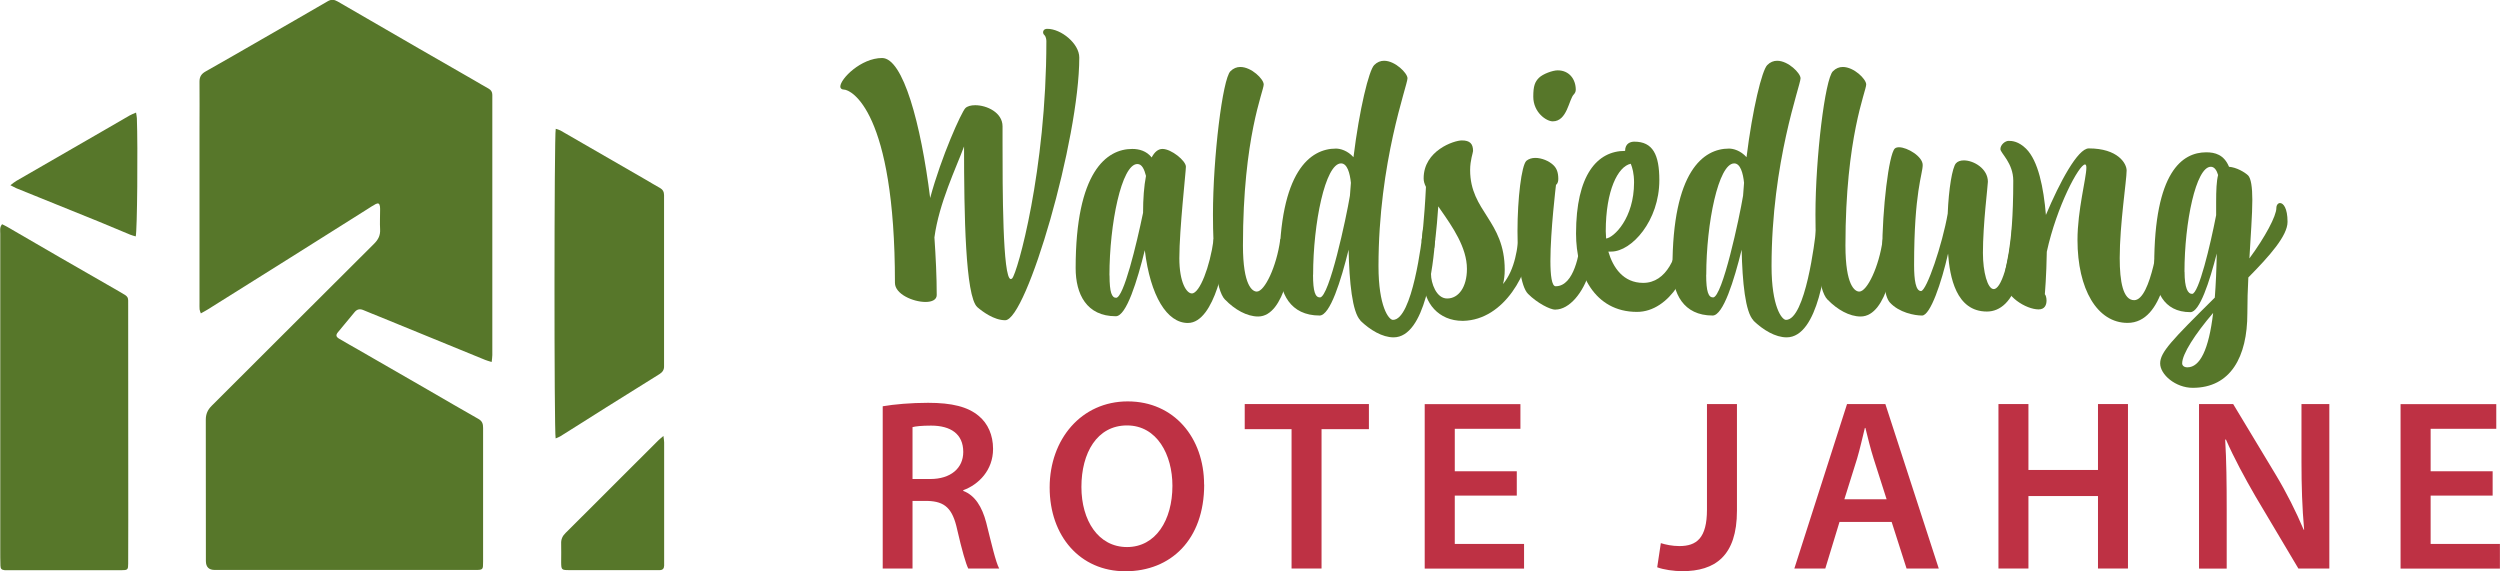
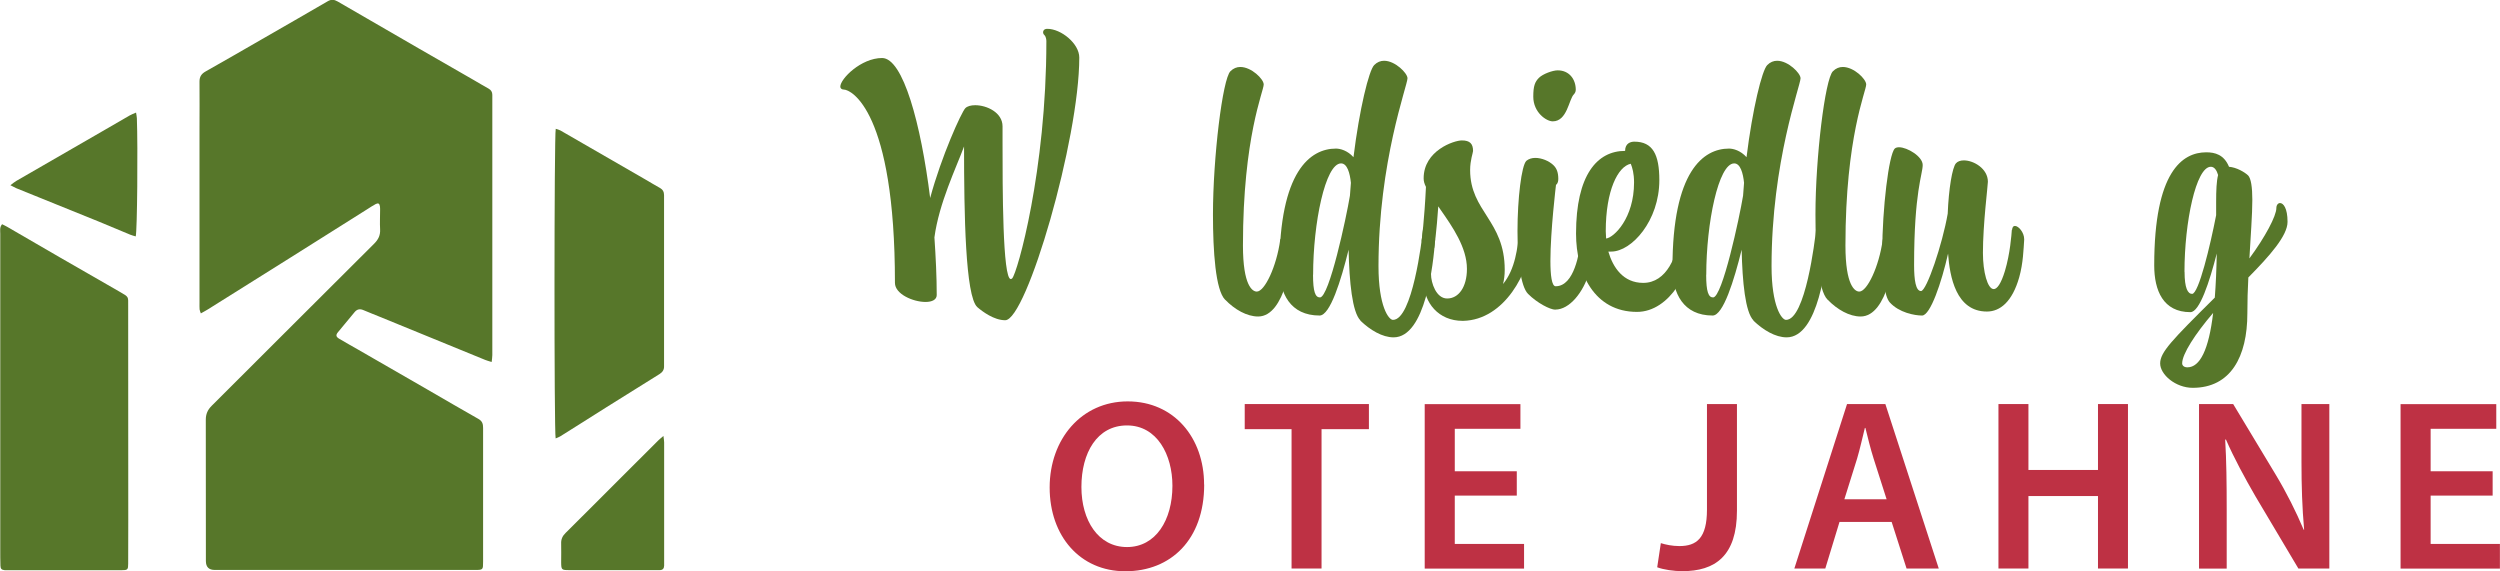
<svg xmlns="http://www.w3.org/2000/svg" id="Ebene_2" data-name="Ebene 2" viewBox="0 0 281.83 64.39">
  <defs>
    <style>
      .cls-1 {
        fill: #be3144;
      }

      .cls-2 {
        fill: #57772a;
      }
    </style>
  </defs>
  <g id="Ebene_1-2" data-name="Ebene 1">
    <g>
      <g>
-         <path class="cls-1" d="M99.51,45.8c1.27-.22,3.16-.39,5.12-.39,2.67,0,4.48.44,5.72,1.49,1.02.85,1.6,2.15,1.6,3.71,0,2.39-1.62,4.02-3.36,4.65v.08c1.32.5,2.12,1.79,2.59,3.58.58,2.31,1.07,4.46,1.46,5.17h-3.49c-.27-.55-.71-2.06-1.24-4.37-.52-2.42-1.4-3.19-3.33-3.25h-1.71v7.62h-3.36v-18.29ZM102.87,54h2.01c2.28,0,3.71-1.21,3.71-3.05,0-2.04-1.43-2.97-3.63-2.97-1.07,0-1.76.08-2.09.17v5.86Z" />
        <path class="cls-1" d="M135.75,54.63c0,6.22-3.77,9.77-8.89,9.77s-8.53-3.99-8.53-9.44,3.58-9.71,8.8-9.71,8.61,4.1,8.61,9.38ZM121.91,54.9c0,3.77,1.9,6.77,5.14,6.77s5.12-3.03,5.12-6.91c0-3.49-1.73-6.8-5.12-6.8s-5.14,3.11-5.14,6.93Z" />
        <path class="cls-1" d="M145.6,48.38h-5.28v-2.83h14v2.83h-5.34v15.71h-3.38v-15.71Z" />
        <path class="cls-1" d="M170.99,55.87h-6.99v5.45h7.81v2.78h-11.2v-18.54h10.79v2.78h-7.4v4.79h6.99v2.75Z" />
        <path class="cls-1" d="M192.43,45.55h3.38v12.02c0,5.12-2.48,6.82-6.16,6.82-.94,0-2.12-.17-2.83-.44l.41-2.72c.55.17,1.29.33,2.09.33,1.93,0,3.11-.88,3.11-4.1v-11.91Z" />
        <path class="cls-1" d="M207.37,58.84l-1.6,5.25h-3.49l5.94-18.54h4.32l6.02,18.54h-3.63l-1.68-5.25h-5.89ZM212.68,56.28l-1.46-4.57c-.36-1.13-.66-2.39-.93-3.47h-.06c-.27,1.07-.55,2.37-.88,3.47l-1.43,4.57h4.76Z" />
        <path class="cls-1" d="M228.67,45.55v7.43h7.84v-7.43h3.38v18.54h-3.38v-8.17h-7.84v8.17h-3.38v-18.54h3.38Z" />
        <path class="cls-1" d="M247.9,64.09v-18.54h3.85l4.79,7.95c1.24,2.06,2.31,4.21,3.16,6.22h.05c-.22-2.48-.3-4.87-.3-7.7v-6.47h3.14v18.54h-3.49l-4.84-8.14c-1.18-2.04-2.42-4.32-3.33-6.41l-.08.03c.14,2.39.17,4.84.17,7.9v6.63h-3.11Z" />
        <path class="cls-1" d="M281,55.87h-6.99v5.45h7.81v2.78h-11.2v-18.54h10.79v2.78h-7.4v4.79h6.99v2.75Z" />
      </g>
      <g>
        <path class="cls-2" d="M117.96,4.66c0-.19-.04-.52-.22-.71-.11-.07-.15-.22-.15-.33,0-.19.15-.37.48-.37,1.56,0,3.6,1.67,3.6,3.23,0,9.24-5.94,29.62-8.35,29.62-1.26,0-2.56-.97-3.15-1.48-1.34-1.23-1.49-10.47-1.49-18.11-.89,2.41-2.82,6.38-3.34,10.25.15,2.23.26,4.42.26,6.5,0,.52-.52.78-1.26.78-1.41,0-3.45-.89-3.45-2.15,0-19.45-4.97-21.79-5.75-21.79-.26,0-.41-.15-.41-.33,0-.89,2.34-3.23,4.71-3.23s4.38,7.42,5.42,15.78c1.26-4.68,3.53-9.69,3.97-10.13.22-.22.63-.33,1.11-.33,1.3,0,3.08.82,3.08,2.38v1.89c0,4.94,0,15.33.93,15.33.04,0,.11-.04.15-.07.59-.59,3.86-12.21,3.86-26.69Z" />
-         <path class="cls-2" d="M129.06,28.19c-.85,3.45-2.08,7.46-3.27,7.46-3.3,0-4.53-2.49-4.53-5.42,0-10.88,3.49-13.44,6.38-13.44.78,0,1.6.22,2.19.96.33-.63.74-.96,1.22-.96,1,0,2.64,1.34,2.64,2,0,.56-.74,7.05-.74,10.32,0,2.75.82,3.97,1.41,3.97.89,0,2.04-3.04,2.45-6.05,0-.11.15-.19.33-.19.41,0,1.08.3,1.08.74,0,1.34-1.23,8.83-4.31,8.83-2.34,0-4.23-3.01-4.86-8.24ZM125.08,31.05c0,1.93.26,2.52.74,2.52.85,0,2.3-6.01,3.04-9.58,0-1.6.11-3.01.33-4.16-.19-.74-.45-1.34-.97-1.34-1.78,0-3.15,6.76-3.15,12.55Z" />
        <path class="cls-2" d="M138.11,33.79c-1.08-1.08-1.37-5.46-1.37-9.61,0-6.38,1.08-15.29,1.97-16.15.33-.33.71-.48,1.11-.48,1.26,0,2.64,1.37,2.64,1.97,0,.78-2.34,5.9-2.34,18.15,0,4.57,1.08,5.2,1.56,5.2.89,0,2.23-2.82,2.64-5.83,0-.11.15-.19.33-.19.41,0,1.08.3,1.08.74,0,1.34-.82,8.09-3.9,8.09-1.26,0-2.64-.78-3.71-1.89Z" />
        <path class="cls-2" d="M153.37,36.13c-.93-.93-1.26-4.34-1.34-7.98-.85,3.45-2.08,7.42-3.27,7.42-3.3,0-4.53-2.49-4.53-5.38,0-10.91,3.49-13.44,6.38-13.44.48,0,1.3.22,1.97.97.67-5.42,1.74-9.8,2.34-10.39.33-.33.71-.48,1.11-.48,1.26,0,2.64,1.41,2.64,1.97,0,.82-3.27,9.39-3.27,21.19,0,4.53,1.15,6.05,1.63,6.05,2.19,0,3.27-9.02,3.38-10.13.04-.33.15-.45.33-.45.41,0,1.04.74,1.04,1.49v.07c-.19,2.71-1.08,10.99-4.68,10.99-1.26,0-2.64-.82-3.75-1.89ZM148.02,30.97c0,1.93.26,2.56.78,2.56,1.04,0,2.97-8.98,3.38-11.47l.11-1.45c-.11-1.08-.41-2.19-1.11-2.19-1.78,0-3.15,6.76-3.15,12.55Z" />
        <path class="cls-2" d="M171.59,25.48c.41,0,1.04.74,1.04,1.49v.07c-.19,3.6-3.01,9.02-7.68,9.13h-.07c-2.71,0-4.38-2.04-4.38-4.45,0-.67.41-1.08.63-1.08.11,0,.19.07.19.26,0,1,.59,2.75,1.82,2.75,1.3,0,2.23-1.3,2.23-3.34,0-2.41-1.63-4.75-3.01-6.72l-.22-.33c-.19,2.82-.45,4.64-.45,4.64,0,0,0,.15-.19.15-.45-.07-1.23-.45-1.23-.93v-.07s.3-2.19.48-5.98c-.19-.37-.26-.67-.26-.97,0-3.12,3.41-4.27,4.31-4.27s1.26.37,1.26,1.19c0,.19-.33,1.04-.33,2.15,0,4.68,3.9,5.68,3.9,11.25,0,.59-.07,1.11-.19,1.6,1.37-1.67,1.67-4.08,1.82-6.09.04-.33.15-.45.33-.45Z" />
        <path class="cls-2" d="M175.34,34.91c-.59,0-2.04-.74-3.08-1.78-.85-.85-1.19-3.93-1.19-7.09,0-3.64.45-7.39,1-7.91.26-.22.63-.33,1-.33.71,0,1.56.33,2.08.85.33.33.52.78.52,1.52,0,.52-.26.67-.26.67,0,0-.63,5.2-.63,8.57,0,1.63.15,2.86.59,2.86,2.12,0,2.67-3.82,2.86-5.23,0-.11.15-.19.33-.19.41,0,1.08.3,1.08.74,0,.48-.07,1.74-.48,3.12-.67,2.26-2.23,4.19-3.82,4.19ZM173.48,8.78c.45-.45,1.56-.85,2.12-.85,1.3,0,2.04,1,2.04,2.19,0,.22-.11.41-.22.52-.56.56-.74,3.04-2.38,3.04-.71,0-2.19-1-2.19-2.78,0-1.22.19-1.67.63-2.12Z" />
        <path class="cls-2" d="M189.44,25.92c.04-.33.19-.48.37-.48.41,0,1,.71,1,1.48,0,3.49-2.56,8.24-6.27,8.24-4.79,0-6.87-4.31-6.87-8.83,0-6.61,2.38-9.32,5.53-9.32,0-.89.67-1.04,1.04-1.04,2.08,0,2.82,1.45,2.82,4.34,0,4.57-3.12,8.05-5.42,8.05h-.33c.52,1.78,1.67,3.53,3.93,3.53,2.64,0,3.9-3.01,4.19-5.98ZM183.84,18.46c-1.45.3-2.82,3.01-2.82,7.61,0,.26.04.56.04.82.89-.11,3.15-2.3,3.15-6.31,0-1.04-.19-1.67-.37-2.12Z" />
        <path class="cls-2" d="M197.68,36.13c-.93-.93-1.26-4.34-1.34-7.98-.85,3.45-2.08,7.42-3.27,7.42-3.3,0-4.53-2.49-4.53-5.38,0-10.91,3.49-13.44,6.38-13.44.48,0,1.3.22,1.97.97.67-5.42,1.74-9.8,2.34-10.39.33-.33.71-.48,1.11-.48,1.26,0,2.64,1.41,2.64,1.97,0,.82-3.27,9.39-3.27,21.19,0,4.53,1.15,6.05,1.63,6.05,2.19,0,3.27-9.02,3.38-10.13.04-.33.15-.45.33-.45.41,0,1.04.74,1.04,1.49v.07c-.19,2.71-1.08,10.99-4.68,10.99-1.26,0-2.64-.82-3.75-1.89ZM192.34,30.97c0,1.93.26,2.56.78,2.56,1.04,0,2.97-8.98,3.38-11.47l.11-1.45c-.11-1.08-.41-2.19-1.11-2.19-1.78,0-3.15,6.76-3.15,12.55Z" />
        <path class="cls-2" d="M206.03,33.79c-1.08-1.08-1.37-5.46-1.37-9.61,0-6.38,1.08-15.29,1.97-16.15.33-.33.71-.48,1.11-.48,1.26,0,2.64,1.37,2.64,1.97,0,.78-2.34,5.9-2.34,18.15,0,4.57,1.08,5.2,1.56,5.2.89,0,2.23-2.82,2.64-5.83,0-.11.15-.19.33-.19.41,0,1.08.3,1.08.74,0,1.34-.82,8.09-3.9,8.09-1.26,0-2.64-.78-3.71-1.89Z" />
        <path class="cls-2" d="M226.82,25.92c.04-.33.15-.45.33-.45.41,0,1.04.74,1.04,1.49v.07c-.07,1-.11,2.64-.56,4.23-.78,2.75-2.15,3.86-3.64,3.86-3.49,0-4.19-3.93-4.38-6.53-.74,3.27-2,6.98-2.93,6.98-.85,0-2.6-.33-3.64-1.48-.63-.71-.85-3.01-.85-5.72,0-4.83.74-10.95,1.41-11.62.11-.11.3-.15.48-.15.93,0,2.67,1.04,2.67,2,0,1.04-.97,3.01-.97,11.28,0,1.71.19,2.93.78,2.93.63,0,2.41-5.27,3.01-8.72.11-2.82.52-5.23.93-5.68.19-.22.52-.33.89-.33,1.11,0,2.71.93,2.71,2.41,0,.41-.56,4.79-.56,8.02,0,2.15.52,4.08,1.22,4.08.37,0,.82-.59,1.26-2.04.59-1.97.74-4.08.78-4.64Z" />
-         <path class="cls-2" d="M234.2,27.04c0-3.34,1-6.98,1-8.13,0-.22-.04-.37-.15-.37-.67,0-3.19,4.71-4.31,9.84-.04,2.71-.22,4.79-.22,4.79.11.11.19.41.19.71,0,.48-.19,1-.89,1-1.41,0-3.86-1.48-3.86-3.3s1-2.89,1-11.21c0-2-1.45-3.12-1.45-3.56,0-.48.52-.93.93-.93.37,0,1.11.04,1.97.89,1.37,1.37,1.97,4.38,2.23,7.46,1.56-3.71,3.6-7.5,4.83-7.5,3.3,0,4.27,1.71,4.27,2.49,0,1.11-.78,6.05-.78,9.87,0,2.64.37,4.75,1.63,4.75,1.93,0,2.86-7.46,2.97-8.54.04-.33.19-.48.37-.48.41,0,1,.74,1,1.45v.11c-.3,2.82-.93,10.02-5.09,10.02-3.41,0-5.64-3.79-5.64-9.35Z" />
        <path class="cls-2" d="M242.85,29.9c0-10.54,3.16-12.73,5.87-12.73.97,0,2,.26,2.56,1.63.85.07,1.74.59,2.15.97.33.33.48,1.34.48,2.75,0,1.71-.19,4.05-.33,6.61,1.78-2.41,3.04-4.79,3.04-5.68,0-.33.19-.56.41-.56.37,0,.85.56.85,2.12s-2,3.82-4.42,6.27c-.07,1.34-.11,2.71-.11,4.05,0,4.9-1.89,8.39-6.16,8.39-1.93,0-3.67-1.49-3.67-2.75s1.3-2.6,6.16-7.42c.11-1.45.19-3.12.22-4.97-.82,3.19-1.93,6.61-2.97,6.61-3.08,0-4.08-2.45-4.08-5.27ZM249.49,35.28c-2.04,2.38-3.49,4.64-3.49,5.68,0,.26.22.45.59.45,1.41,0,2.41-1.97,2.9-6.12ZM246.27,30.64c0,1.86.37,2.49.85,2.49.74,0,2.04-5.42,2.71-8.87v-1.52c0-1.26.04-2.3.22-3.01-.15-.52-.41-.93-.82-.93-1.67,0-2.97,6.24-2.97,11.84Z" />
      </g>
      <g>
-         <path class="cls-2" d="M55.4,40.8c-.32-.1-.52-.15-.71-.23-3.94-1.61-7.89-3.23-11.83-4.84-.63-.26-1.26-.5-1.89-.77-.4-.17-.71-.11-.99.22-.63.76-1.26,1.52-1.89,2.28-.26.32-.21.52.17.74.69.41,1.39.8,2.09,1.2,2.59,1.49,5.17,2.98,7.76,4.47,1.94,1.12,3.88,2.26,5.83,3.36.44.25.52.57.52,1.01,0,3.54,0,7.08,0,10.62,0,1.48,0,2.97,0,4.45,0,.93,0,.94-.92.94-2.84,0-5.68,0-8.52,0-6.94,0-13.88,0-20.82,0q-.98,0-.99-.99c0-5.31,0-10.62-.01-15.94,0-.65.21-1.12.66-1.57,6.11-6.09,12.21-12.2,18.32-18.28.48-.48.71-.96.67-1.63-.04-.72,0-1.44,0-2.16,0-.14,0-.29-.02-.43-.05-.31-.19-.39-.47-.25-.33.17-.63.38-.95.58-2.87,1.81-5.75,3.63-8.62,5.43-3.12,1.96-6.24,3.92-9.36,5.87-.24.15-.49.28-.79.45-.06-.19-.13-.32-.14-.45-.02-.25-.01-.49-.01-.74,0-6.55,0-13.1,0-19.64,0-1.77.02-3.54,0-5.31,0-.55.22-.87.68-1.13,2.1-1.18,4.18-2.39,6.27-3.59,2.5-1.44,5-2.87,7.49-4.32.42-.25.74-.21,1.14.02,3.04,1.77,6.09,3.53,9.14,5.29,2.07,1.19,4.14,2.38,6.21,3.57.55.32,1.1.65,1.66.96.28.16.42.38.42.7,0,.12,0,.25,0,.37,0,9.66,0,19.31,0,28.97,0,.22-.04.43-.07.76Z" />
+         <path class="cls-2" d="M55.4,40.8c-.32-.1-.52-.15-.71-.23-3.94-1.61-7.89-3.23-11.83-4.84-.63-.26-1.26-.5-1.89-.77-.4-.17-.71-.11-.99.22-.63.76-1.26,1.52-1.89,2.28-.26.32-.21.52.17.74.69.41,1.39.8,2.09,1.2,2.59,1.49,5.17,2.98,7.76,4.47,1.94,1.12,3.88,2.26,5.83,3.36.44.25.52.57.52,1.01,0,3.54,0,7.08,0,10.62,0,1.48,0,2.97,0,4.45,0,.93,0,.94-.92.94-2.84,0-5.68,0-8.52,0-6.94,0-13.88,0-20.82,0q-.98,0-.99-.99c0-5.31,0-10.62-.01-15.94,0-.65.21-1.12.66-1.57,6.11-6.09,12.21-12.2,18.32-18.28.48-.48.71-.96.67-1.63-.04-.72,0-1.44,0-2.16,0-.14,0-.29-.02-.43-.05-.31-.19-.39-.47-.25-.33.17-.63.38-.95.58-2.87,1.81-5.75,3.63-8.62,5.43-3.12,1.96-6.24,3.92-9.36,5.87-.24.15-.49.28-.79.45-.06-.19-.13-.32-.14-.45-.02-.25-.01-.49-.01-.74,0-6.55,0-13.1,0-19.64,0-1.77.02-3.54,0-5.31,0-.55.22-.87.68-1.13,2.1-1.18,4.18-2.39,6.27-3.59,2.5-1.44,5-2.87,7.49-4.32.42-.25.74-.21,1.14.02,3.04,1.77,6.09,3.53,9.14,5.29,2.07,1.19,4.14,2.38,6.21,3.57.55.32,1.1.65,1.66.96.28.16.42.38.42.7,0,.12,0,.25,0,.37,0,9.66,0,19.31,0,28.97,0,.22-.04.43-.07.76" />
        <path class="cls-2" d="M.22,25.27c.2.1.4.19.59.3,1.98,1.15,3.95,2.3,5.93,3.44,2.25,1.3,4.5,2.58,6.75,3.88,1.09.63.95.52.96,1.63,0,8.03,0,16.06.01,24.09,0,1.65,0,3.29-.01,4.94,0,.67-.06.73-.75.73-4.28,0-8.57,0-12.85,0-.1,0-.21,0-.31,0-.36-.04-.48-.15-.49-.51-.02-.62-.02-1.23-.02-1.85,0-11.86,0-23.72,0-35.58,0-.34-.09-.7.2-1.06Z" />
        <path class="cls-2" d="M62.64,49.43c-.18-.67-.17-34.3.01-34.91.18.06.37.1.53.19,3.21,1.85,6.42,3.7,9.62,5.55.53.31,1.06.63,1.6.93.32.18.46.44.46.81,0,.37,0,.74,0,1.11,0,5.82,0,11.65,0,17.47,0,.23-.01.45,0,.68.02.41-.16.69-.51.91-1.99,1.24-3.98,2.49-5.97,3.73-1.13.71-2.26,1.42-3.39,2.14-.61.38-1.22.77-1.83,1.15-.15.09-.32.15-.53.24Z" />
        <path class="cls-2" d="M74.79,49.14c.04.34.08.54.08.73,0,4.53,0,9.06,0,13.59,0,.1,0,.21,0,.31-.01.32-.16.5-.5.5-.14,0-.29,0-.43,0-3.25,0-6.5,0-9.76,0-.88,0-.91-.03-.92-.89,0-.7.02-1.4,0-2.1-.02-.49.15-.86.5-1.2,2.08-2.06,4.14-4.13,6.21-6.2,1.41-1.41,2.82-2.82,4.24-4.23.15-.15.32-.28.6-.52Z" />
        <path class="cls-2" d="M15.34,12.7c.04.27.08.44.09.62.12,3.3.04,12.75-.13,13.33-.2-.06-.42-.11-.61-.19-1.22-.5-2.43-1.02-3.65-1.52-2.42-.99-4.84-1.96-7.27-2.94-.65-.26-1.3-.52-1.95-.79-.18-.08-.35-.18-.65-.33.28-.21.46-.36.66-.48,3.33-1.93,6.67-3.85,10-5.77.93-.53,1.85-1.08,2.78-1.61.21-.12.43-.2.73-.33Z" />
      </g>
    </g>
  </g>
</svg>